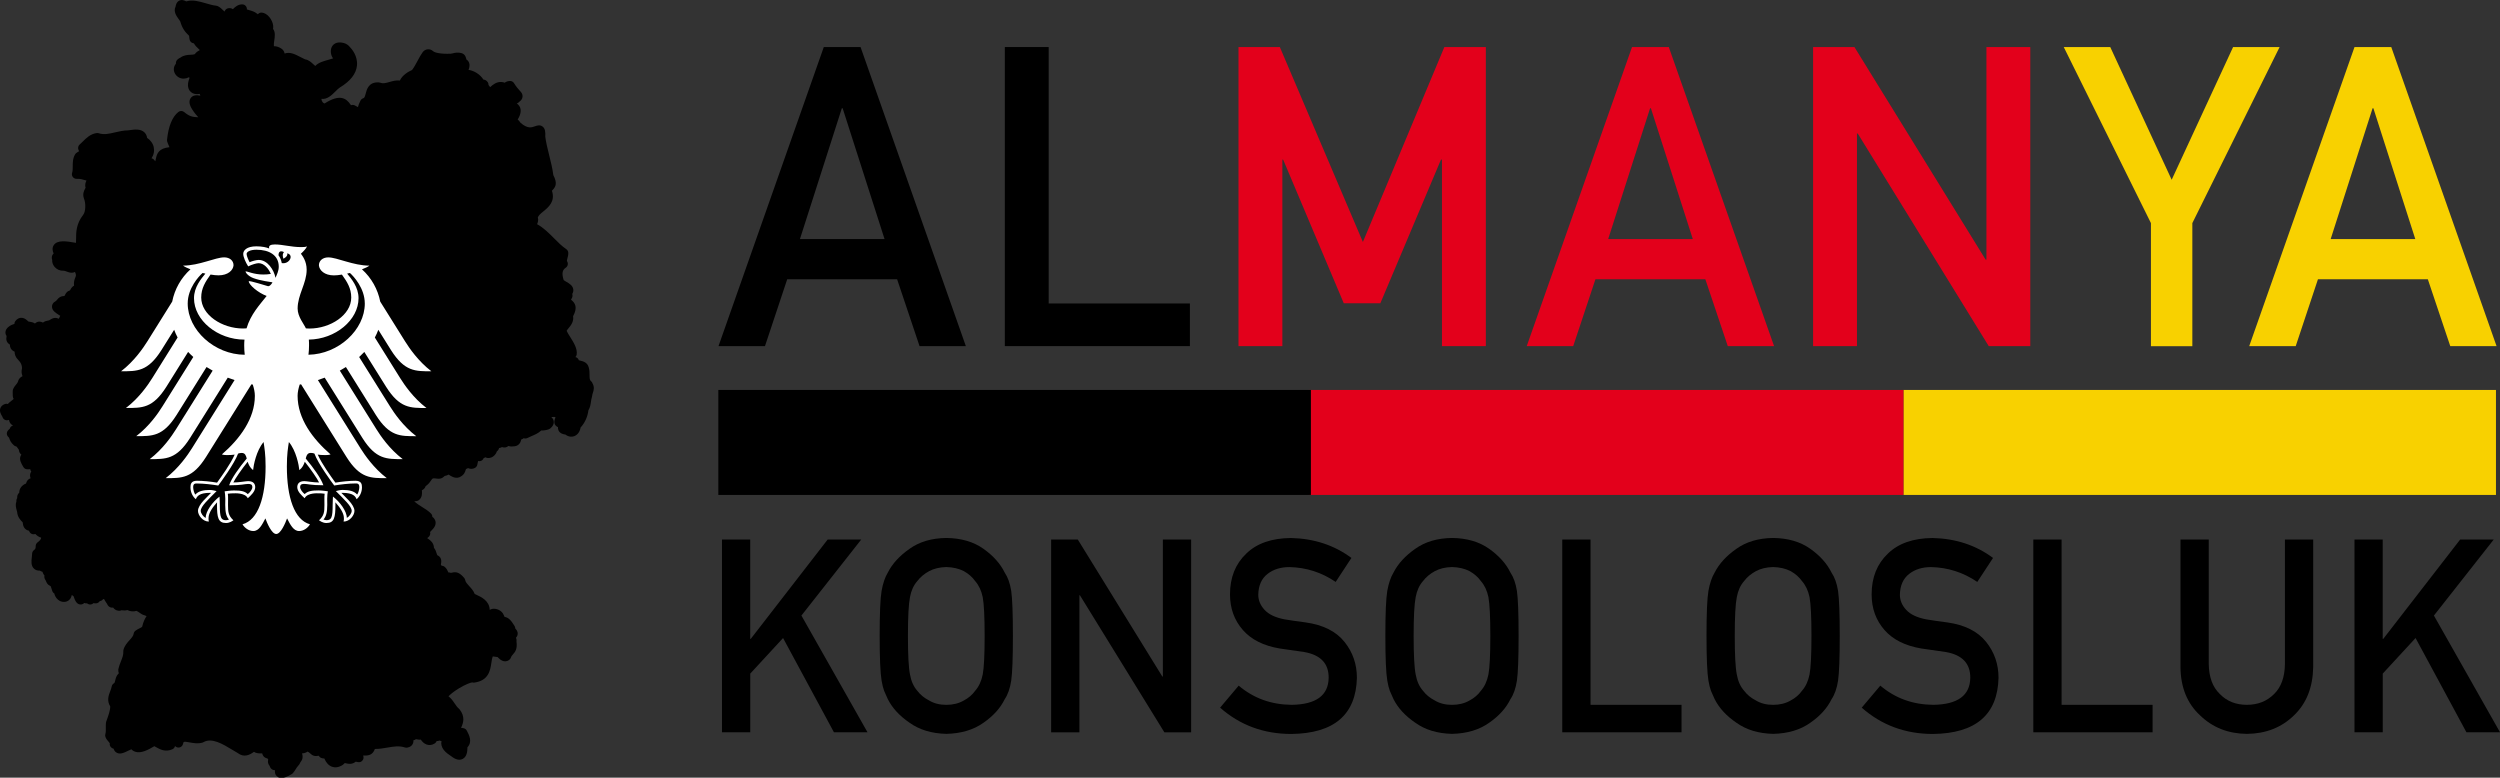
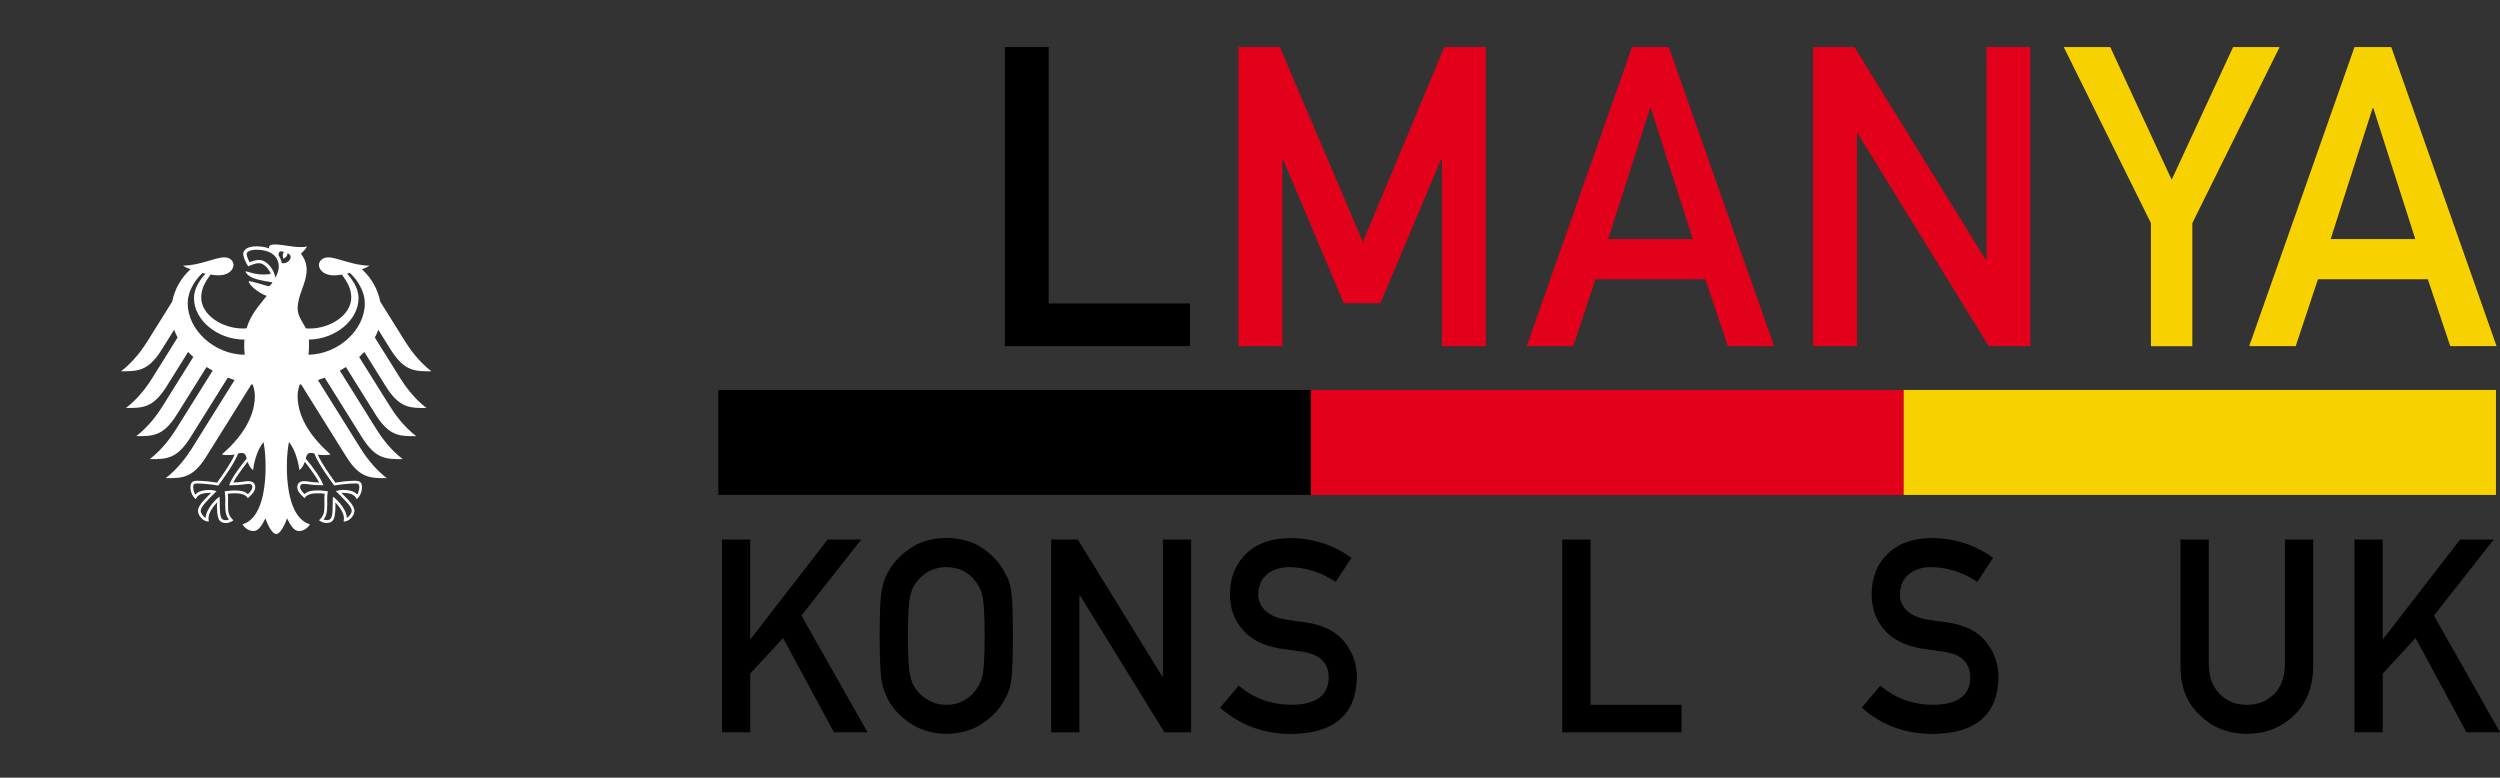
<svg xmlns="http://www.w3.org/2000/svg" id="katman_2" viewBox="0 0 1107.98 344.65">
  <rect x="0" y="0" width="1107.98" height="344.65" fill="#333333" stroke="none" />
  <defs>
    <style>      .cls-1 {        fill: #f8d100;      }      .cls-2 {        fill: #fff;      }      .cls-3 {        fill: #e3001b;      }    </style>
  </defs>
  <g id="katman_1">
    <g>
-       <path d="M397.58,123.76h-48.69l-9.86,29.65h-20.6l46.67-132.56h16.29l46.67,132.56h-20.52l-9.95-29.65ZM392.03,105.96l-18.58-57.99h-.35l-18.58,57.99h37.51Z" />
      <path d="M445.33,20.85h19.44v113.65h62.58v18.9h-82.02V20.85Z" />
      <path class="cls-3" d="M548.89,20.85h18.32l36.81,86.4,36.11-86.4h18.38v132.56h-19.44v-82.67h-.44l-26.87,63.66h-16.21l-26.87-63.66h-.35v82.67h-19.44V20.85Z" />
      <path class="cls-3" d="M755.78,123.76h-48.69l-9.86,29.65h-20.6l46.67-132.56h16.29l46.67,132.56h-20.52l-9.95-29.65ZM750.24,105.96l-18.58-57.99h-.35l-18.58,57.99h37.51Z" />
      <path class="cls-3" d="M803.54,20.85h18.33l58.15,94.23h.35V20.85h19.44v132.56h-18.41l-58.06-94.23h-.35v94.23h-19.44V20.85Z" />
      <path class="cls-1" d="M953.28,98.88l-38.64-78.02h20.61l27.22,58.81,27.22-58.81h20.61l-38.67,78.01v54.55h-18.35v-54.53Z" />
      <path class="cls-1" d="M1075.99,123.76h-48.69l-9.86,29.65h-20.61l46.67-132.56h16.29l46.67,132.56h-20.52l-9.95-29.65ZM1070.44,105.96l-18.58-57.99h-.35l-18.58,57.99h37.51Z" />
    </g>
    <g>
      <path d="M319.96,239.12h12.53v44.01h.25l34.07-44.01h14.88l-26.51,33.69,29.3,51.74h-14.88l-22.55-41.78-14.54,15.76v26.01h-12.53v-85.43Z" />
      <path d="M389.86,281.84c0-9.94.28-16.6.85-19.96.6-3.37,1.53-6.09,2.78-8.16,2-3.93,5.22-7.43,9.64-10.51,4.35-3.11,9.78-4.71,16.28-4.79,6.58.08,12.06,1.68,16.45,4.8,4.35,3.09,7.49,6.6,9.42,10.55,1.4,2.07,2.36,4.79,2.89,8.14.49,3.36.74,10,.74,19.92s-.25,16.37-.74,19.8c-.53,3.44-1.49,6.19-2.89,8.26-1.93,3.95-5.07,7.42-9.42,10.43-4.39,3.13-9.87,4.77-16.45,4.92-6.5-.16-11.93-1.8-16.28-4.92-4.43-3.01-7.64-6.48-9.64-10.43-.61-1.29-1.15-2.52-1.64-3.69-.45-1.21-.83-2.73-1.14-4.57-.57-3.44-.85-10.04-.85-19.8ZM402.39,281.84c0,8.42.3,14.11.91,17.09.53,2.98,1.61,5.38,3.24,7.22,1.33,1.76,3.07,3.19,5.23,4.29,2.12,1.29,4.66,1.94,7.62,1.94s5.59-.65,7.79-1.94c2.08-1.1,3.75-2.53,5-4.29,1.63-1.84,2.75-4.25,3.35-7.22.57-2.97.85-8.67.85-17.09s-.28-14.15-.85-17.2c-.61-2.9-1.73-5.27-3.35-7.11-1.25-1.76-2.92-3.23-5-4.4-2.2-1.13-4.79-1.74-7.79-1.82-2.96.08-5.5.68-7.62,1.82-2.16,1.18-3.9,2.64-5.23,4.4-1.63,1.84-2.71,4.21-3.24,7.1-.61,3.05-.91,8.79-.91,17.2Z" />
      <path d="M465.86,239.12h11.81l37.47,60.73h.23v-60.73h12.53v85.43h-11.87l-37.42-60.73h-.23v60.73h-12.53v-85.43Z" />
      <path d="M548.97,303.86c6.59,5.6,14.43,8.44,23.52,8.51,10.75-.16,16.21-4.12,16.36-11.9.08-6.37-3.52-10.2-10.79-11.49-3.33-.47-6.98-1-10.96-1.58-7.12-1.21-12.53-3.93-16.24-8.15-3.82-4.34-5.73-9.62-5.73-15.83,0-7.47,2.4-13.49,7.2-18.06,4.65-4.54,11.25-6.84,19.79-6.92,10.28.23,19.22,3.18,26.82,8.83l-6.98,10.64c-6.21-4.23-13.04-6.42-20.5-6.58-3.86,0-7.08,1-9.65,2.99-2.69,2.07-4.07,5.16-4.15,9.27,0,2.46.93,4.69,2.78,6.69,1.85,2.03,4.83,3.44,8.91,4.22,2.27.39,5.37.84,9.31,1.35,7.76,1.1,13.49,3.97,17.2,8.62,3.67,4.57,5.51,9.89,5.51,15.95-.42,16.34-10.09,24.63-29.04,24.87-12.25,0-22.78-3.89-31.59-11.66l8.22-9.74Z" />
-       <path d="M613.98,281.84c0-9.94.28-16.6.85-19.96.6-3.37,1.53-6.09,2.78-8.16,2-3.93,5.22-7.43,9.64-10.51,4.35-3.11,9.78-4.71,16.28-4.79,6.58.08,12.06,1.68,16.45,4.8,4.35,3.09,7.49,6.6,9.42,10.55,1.4,2.07,2.36,4.79,2.89,8.14.49,3.36.74,10,.74,19.92s-.25,16.37-.74,19.8c-.53,3.44-1.49,6.19-2.89,8.26-1.93,3.95-5.07,7.42-9.42,10.43-4.39,3.13-9.87,4.77-16.45,4.92-6.5-.16-11.93-1.8-16.28-4.92-4.43-3.01-7.64-6.48-9.64-10.43-.61-1.29-1.15-2.52-1.64-3.69-.45-1.21-.83-2.73-1.14-4.57-.57-3.44-.85-10.04-.85-19.8ZM626.51,281.84c0,8.42.3,14.11.91,17.09.53,2.98,1.61,5.38,3.24,7.22,1.33,1.76,3.07,3.19,5.23,4.29,2.12,1.29,4.66,1.94,7.62,1.94s5.59-.65,7.79-1.94c2.08-1.1,3.75-2.53,5-4.29,1.63-1.84,2.75-4.25,3.35-7.22.57-2.97.85-8.67.85-17.09s-.28-14.15-.85-17.2c-.61-2.9-1.73-5.27-3.35-7.11-1.25-1.76-2.92-3.23-5-4.4-2.2-1.13-4.79-1.74-7.79-1.82-2.96.08-5.5.68-7.62,1.82-2.16,1.18-3.9,2.64-5.23,4.4-1.63,1.84-2.71,4.21-3.24,7.1-.61,3.05-.91,8.79-.91,17.2Z" />
      <path d="M692.38,239.12h12.53v73.25h40.33v12.18h-52.86v-85.43Z" />
-       <path d="M756.31,281.84c0-9.94.28-16.6.85-19.96.6-3.37,1.53-6.09,2.78-8.16,2-3.93,5.22-7.43,9.64-10.51,4.35-3.11,9.78-4.71,16.28-4.79,6.58.08,12.06,1.68,16.45,4.8,4.35,3.09,7.49,6.6,9.42,10.55,1.4,2.07,2.36,4.79,2.89,8.14.49,3.36.74,10,.74,19.92s-.25,16.37-.74,19.8c-.53,3.44-1.49,6.19-2.89,8.26-1.93,3.95-5.07,7.42-9.42,10.43-4.39,3.13-9.87,4.77-16.45,4.92-6.5-.16-11.93-1.8-16.28-4.92-4.43-3.01-7.64-6.48-9.64-10.43-.61-1.29-1.15-2.52-1.64-3.69-.45-1.21-.83-2.73-1.14-4.57-.57-3.44-.85-10.04-.85-19.8ZM768.83,281.84c0,8.42.3,14.11.91,17.09.53,2.98,1.61,5.38,3.24,7.22,1.33,1.76,3.07,3.19,5.23,4.29,2.12,1.29,4.66,1.94,7.62,1.94s5.59-.65,7.79-1.94c2.08-1.1,3.75-2.53,5-4.29,1.63-1.84,2.75-4.25,3.35-7.22.57-2.97.85-8.67.85-17.09s-.28-14.15-.85-17.2c-.61-2.9-1.73-5.27-3.35-7.11-1.25-1.76-2.92-3.23-5-4.4-2.2-1.13-4.79-1.74-7.79-1.82-2.96.08-5.5.68-7.62,1.82-2.16,1.18-3.9,2.64-5.23,4.4-1.63,1.84-2.71,4.21-3.24,7.1-.61,3.05-.91,8.79-.91,17.2Z" />
      <path d="M833.33,303.86c6.59,5.6,14.43,8.44,23.52,8.51,10.75-.16,16.21-4.12,16.36-11.9.08-6.37-3.52-10.2-10.79-11.49-3.33-.47-6.98-1-10.96-1.58-7.12-1.21-12.53-3.93-16.24-8.15-3.82-4.34-5.73-9.62-5.73-15.83,0-7.47,2.4-13.49,7.2-18.06,4.65-4.54,11.25-6.84,19.79-6.92,10.28.23,19.22,3.18,26.82,8.83l-6.98,10.64c-6.21-4.23-13.04-6.42-20.5-6.58-3.86,0-7.08,1-9.65,2.99-2.69,2.07-4.07,5.16-4.15,9.27,0,2.46.93,4.69,2.78,6.69,1.85,2.03,4.83,3.44,8.91,4.22,2.27.39,5.37.84,9.31,1.35,7.76,1.1,13.49,3.97,17.2,8.62,3.67,4.57,5.51,9.89,5.51,15.95-.41,16.34-10.09,24.63-29.04,24.87-12.25,0-22.78-3.89-31.59-11.66l8.22-9.74Z" />
-       <path d="M901.15,239.12h12.53v73.25h40.33v12.18h-52.86v-85.43Z" />
      <path d="M966.37,239.12h12.53v55.13c.08,5.83,1.71,10.26,4.89,13.31,3.11,3.21,7.1,4.81,11.99,4.81s8.92-1.6,12.11-4.81c3.11-3.05,4.7-7.49,4.77-13.31v-55.13h12.53v56.48c-.15,8.99-2.97,16.11-8.46,21.39-5.53,5.43-12.51,8.18-20.95,8.26-8.29-.08-15.22-2.83-20.78-8.25-5.68-5.27-8.55-12.39-8.63-21.36v-56.52Z" />
      <path d="M1043.47,239.12h12.53v44.01h.25l34.07-44.01h14.88l-26.51,33.69,29.3,51.74h-14.88l-22.55-41.78-14.54,15.76v26.01h-12.53v-85.43Z" />
    </g>
    <polygon class="cls-1" points="1106.19 219.35 1106.19 172.82 843.58 172.82 843.58 219.35 1106.19 219.35" />
    <polygon class="cls-3" points="843.58 219.35 843.58 172.82 580.05 172.82 580.05 219.35 843.58 219.35" />
    <polygon points="580.98 219.35 580.98 172.82 318.36 172.82 318.36 219.35 580.98 219.35" />
-     <path d="M262.45,169.49c-.13-.2-.29-.38-.48-.53-.62-.48-.68-1.15-.69-2.8,0-1.05-.01-2.24-.39-3.43-.58-2.14-2.54-2.62-3.6-2.87-.24-.06-.57-.14-.76-.21-.21-.71-.79-1.24-1.5-1.4.29-.31.49-.7.55-1.12.39-2.62-1.34-5.34-2.86-7.75-.64-1.01-1.25-1.97-1.57-2.72,0-.01,0-.02,0-.02.04-.24.56-.87.88-1.25.91-1.1,2.36-2.85,1.96-5.24,2.17-3.99.84-5.9-.8-7.24-.04-.03-.09-.07-.13-.11.06-.13.16-.3.31-.54.09-.13.16-.27.21-.41.23-.61.18-1.17.05-1.61.43-.7.5-1.36.46-1.85-.15-1.79-1.75-2.72-3.04-3.47-.39-.22-1.01-.59-1.24-.8-1.12-3.49-.22-4.7.94-5.48.89-.6,1.17-1.79.63-2.73-.19-.33-.17-.54.1-1.47.19-.66.43-1.48.38-2.43-.03-.64-.37-1.24-.91-1.6-1.92-1.29-3.62-3-5.42-4.82-2.25-2.27-4.58-4.61-7.5-6.24.35-.76.69-1.83.33-2.92.24-.88,1.14-1.67,2.5-2.78,2.16-1.77,5.36-4.39,3.74-9.12.09-.1.18-.2.29-.3,1.57-1.63,2.09-3.19.34-6.62-.33-2.75-1.1-5.83-1.84-8.82-.7-2.83-1.43-5.76-1.73-8.22.09-1.93.03-3.59-1.23-4.51-1.19-.88-2.49-.4-3.36-.08-1.45.53-3.24,1.19-6.39-1.58-.36-.62-.85-1.09-1.25-1.45.5-.74,1.58-2.64,1.28-4.57-.18-1.18-.97-2-1.64-2.52.44-.18.84-.46,1.17-.82.1-.11.15-.15.15-.15.67-.46,1.1-1.18,1.19-1.98.08-.79-.18-1.57-.73-2.15-.93-.98-2.27-2.57-3.01-3.85-.39-.67-1.13-1.07-1.91-1.02-.94.06-1.68.32-2.22.77-.46-.17-.92-.27-1.39-.31-2.24-.17-3.9,1.16-5.08,2.28-.12-.17-.25-.32-.36-.46-.13-.16-.32-.4-.37-.51.02-.45-.11-.89-.36-1.26-.64-.92-1.46-1.1-1.91-1.12-.69-1.12-1.7-2.13-2.97-2.93-1.18-.74-2.42-1.21-3.63-1.39.3-.7.51-1.5.43-2.39-.08-.93-.61-1.76-1.39-2.23-.11-.69-.42-2.32-2.15-2.8-1.5-.41-2.94-.17-3.89.11-.31.09-.61.14-.88.16-4.33.19-7.08-.45-7.79-1.11-.67-.62-1.55-.93-2.43-.84-.87.08-1.67.54-2.2,1.26-.77,1.04-1.48,2.36-2.23,3.76-.81,1.51-1.64,3.06-2.51,4.16-1.68.7-4.37,2.36-5.37,4.65-1.7-.19-3.24.26-4.61.65-1.74.5-2.87.79-4.09.32-.19-.08-.4-.12-.61-.13-4.51-.3-5.37,3.1-5.84,4.92-.4,1.57-.6,1.95-1.11,2.11-.51.16-.94.52-1.19,1-.61,1.15-.94,2.14-1.15,2.92-.47-.25-.96-.53-1.32-.73-.54-.3-1.18-.34-1.75-.12-.07-.1-.14-.2-.2-.28-1.96-2.82-4.72-4.81-11.51-.49-.64-.09-1.11-.85-1.28-1.37,0-.02-.11-.37-.1-.68,2.53.38,4.65-1.75,6.14-3.24.7-.71,1.43-1.44,2.03-1.8,4.64-2.8,7.19-6.06,7.56-9.69.44-4.27-2.36-7.43-3.08-8.16-.69-.9-1.66-1.56-2.73-1.85-3.28-.89-5.03.59-5.57,2.27-.46,1.42-.14,3.4.81,4.53-.61.23-1.48.47-2.13.65-2.08.57-4.4,1.21-5.78,2.71-.27-.19-.67-.56-.93-.81-.86-.81-2.01-1.9-3.58-2.11-.83-.38-1.57-.76-2.28-1.13-2.22-1.15-4.36-2.27-6.8-1.45,0-.04-.01-.07-.02-.11-.17-.9-.72-1.67-1.54-2.16-1.08-.71-2.15-.97-3.17-.98.01-.18,0-.36-.03-.54-.06-.33.08-1.3.18-1.94.26-1.78.56-3.78-.54-5.19.09-.46.11-.95.05-1.48-.31-2.54-2.52-5.54-5.02-5.74-.59-.05-1.18.16-1.6.58-.05.05-.1.11-.15.16-.12-.09-.25-.18-.38-.26-1.04-.89-2.33-1.25-3.37-1.54-.35-.1-.84-.23-1.13-.35.05-.54-.13-1.08-.48-1.5-.38-.45-.93-.71-1.52-.73-1.76-.05-3.14,1.01-4.2,2.13-.06-.04-.12-.08-.19-.12-.61-.37-1.35-.45-2.08-.24-.55.16-1.01.54-1.26,1.06-.07.14-.13.26-.19.36-.16-.15-.32-.31-.45-.44-.67-.66-1.5-1.49-2.57-1.99-.22-.1-.45-.16-.69-.18-1.33-.12-2.87-.56-4.5-1.04-2.91-.85-5.93-1.72-8.57-.9-.05.01-.09.03-.14.05-.09-.04-.18-.08-.26-.12-.62-.3-1.78-.85-3.01-.15-1.07.61-1.38,1.79-1.48,2.56-1.1,2.17.45,4.3,1.32,5.48.29.4.66.9.77,1.17.85,2.96,2.04,4.56,3.9,6.3.02.14.04.33.05.48.03.38.07.86.21,1.35.17.59.58,1.07,1.14,1.31.27.12.52.18.74.23.53.98,1.27,1.68,1.94,2.3.25.23.48.44.67.65-.67.36-1.58.87-2.24,1.82-.43.19-1.02.22-1.85.26-1.33.06-2.98.14-4.52,1.27-.78.36-2.11,1.11-1.99,2.64,0,.03,0,.06,0,.08-.56.63-.89,1.42-.92,2.29-.06,1.56.85,3.05,2.3,3.81,1.33.69,2.88.65,4.3-.08.1.02.19.03.29.04-.01.14-.01.28,0,.43-1.27,3.22-.33,4.96.37,5.73.71.78,1.98,1.52,4.19,1.14.13.26.23.53.3.79-1.54-.34-3.33-.36-4.33,1.12-1.22,1.82.2,4.13.67,4.89.86,1.4,2.02,2.76,2.74,3.55-2.39-.11-3.79-.25-6.24-2.3-.75-.63-1.84-.64-2.6-.03-2.69,2.15-4.38,6.29-5.01,12.3-.03.27,0,.55.08.82.17.56.43,1.15.7,1.77.09.2.2.46.31.71-4.71.48-5.56,2.73-6.05,5.2-.08.4-.15.73-.24,1.03-.2-.28-.41-.55-.67-.79-.28-.27-.63-.45-1-.53.5-.75.85-1.59,1.02-2.48.32-1.74-.09-3.46-1.15-4.85-.54-.71-1.16-1.29-1.82-1.71-.13-.98-.52-1.79-1.18-2.43-1.72-1.67-4.39-1.3-6.53-1-.23.03-.46.06-.68.09-2.07.02-3.99.47-5.84.9-2.63.62-4.9,1.15-7.19.39-.29-.1-.6-.13-.91-.09-2.8.37-4.69,2.27-6.22,3.8-.46.46-.9.9-1.31,1.25-.69.58-.92,1.55-.56,2.38l.13.3c.05.11.09.22.14.33-.37.19-.79.44-1.24.79-.21.16-.38.35-.52.58-1.05,1.74-1.06,3.7-1.06,5.43,0,1.04-.01,2.02-.25,2.67-.24.65-.13,1.38.28,1.93.41.56,1.08.87,1.77.83,1.38-.08,2.5.24,3.79.62.17.05.33.1.5.14-.38.77-.8,1.9-.39,3.17-.06.12-.14.28-.21.41-.46.87-1.23,2.32-.54,4.32.02.05.03.09.05.14.82,1.92.79,5.72-.36,7.14,0,0-.02.02-.02.03-3.15,4.02-3.14,7.97-3.13,10.59,0,.55,0,1.3-.05,1.81-.1-.02-.21-.04-.31-.05-3.78-.66-8.06-1.41-9.62,1.2-.71,1.19-.46,2.48.02,3.55-.18.17-.35.37-.5.63-.46.83-.32,1.68-.13,2.28-.07,1.03.27,2.08.99,2.96.94,1.16,2.38,1.83,3.76,1.76.76.02,1.28.23,1.84.45,1.27.51,2.38.69,3.5.12.65,1.27.44,1.77.17,2.42-.43,1.01-.79,2.13-.57,3.65-.79.38-1.31,1.13-1.72,1.95-.18.22-.24.24-.56.35-.24.08-.47.2-.66.36-.63.52-.98,1.23-1.29,1.86,0,.02-.02.04-.03.06-1.64.02-2.49.66-3.29,1.69-.27.35-.46.59-.99.87-.22.12-.42.27-.59.46-.51.58-.74,1.31-.63,2.06.21,1.51,1.59,2.39,3.05,3.33.17.11.37.24.58.38-.23.59-.5,1.03-.72,1.32-1.48-.88-2.9-.19-4.24.7-.15.04-.3.06-.47.09-.73.12-1.45.29-2.22.89-.66-.34-2.01-.86-3.34.22-.07.06-.14.12-.2.19-.81-.54-1.71-.69-2.37-.79-.18-.03-.44-.07-.59-.11-.04-.04-.07-.08-.11-.12-.5-.49-1.67-1.63-3.23-1.5-.65.05-1.6.35-2.43,1.48-.27.36-.4.79-.4,1.23-1.5.38-2.91,1.28-3.54,2.31-.62,1.01-.57,2.16.08,3.03.03.11.01.2-.03.41-.34,1.75.42,2.75,1.5,3.43-.02.62.11,1.18.4,1.69.41.71,1.02,1.14,1.68,1.41.02,1.19.33,2.42,1.66,3.71.01.01.03.03.04.04,1.03.95,1.9,2.78,1.48,4.3-.04.15-.07.31-.07.46-.05,1.04.18,1.72.32,2.12.02.05.04.11.05.15,0,.03-.01.07-.03.15-.62.27-1.6.86-1.94,2.36-.17.49-.41.78-.8,1.24-.42.5-.94,1.12-1.35,2.06-.11.26-.17.54-.18.82,0,.29,0,.55-.01.78-.02,1.07-.04,2.03.42,2.78-.34.26-.66.54-.97.8-.37.31-.71.6-.94.76-.25.17-.45.39-.6.65,0,0,0,.02-.01.02-.43-.15-.89-.16-1.33,0-1.27.43-1.81,1.23-2.03,1.82-.52,1.39.19,2.61.66,3.42.09.15.21.36.25.46.14.51.47.95.93,1.23.47.28,1.04.36,1.57.22.15-.04.29-.07.42-.1.06.55.26,1.17.77,1.74.28.31.62.56,1.01.74-.71.19-1.27.74-1.46,1.44-.05.05-.11.1-.16.14-.24.21-.53.46-.78.83-.59.87-.43,2.04.37,2.72.23.2.25.25.4.68.25.7.62,1.77,2.04,3,.26.22.57.38.9.45.26.06.27.06.63.6.16.24.36.54.62.85.04.52.19,1.13.6,1.68.16.22.34.39.53.54-.2.26-.38.59-.49.99-.33,1.28.25,2.62,1.38,4.5.39.66,1.12,1.04,1.88.99h.1c.32-.02.74-.05,1.07-.05.04.4.21.78.46,1.08-.2.23-.36.51-.44.82-.23.85-.11,1.55.14,2.12-1.06.33-1.72,1.09-2.04,2.34-.84.3-1.61.85-2.17,1.56-.57.74-.85,1.61-.82,2.47-.07.06-.14.12-.2.19-.69.72-.76,1.58-.72,2.21-.41.61-.4,1.26-.36,1.63-.56,1.32-.14,2.81.15,3.86.07.26.14.5.19.7.11,2.07,1.4,3.58,2.44,4.56.14,1.67.72,3.33,2.84,3.75.15.62.59,1.14,1.18,1.39.51.22,1.08.22,1.58.02.03.03.06.06.09.09.5.47,1.32,1.26,2.51,1.55-.1.81-.51,1.25-1.63,2.12-.5.39-.8.99-.8,1.63,0,1.07-.15,1.3-.8,1.8-.52.41-.81,1.04-.79,1.7.01.33-.05.87-.12,1.4-.21,1.71-.47,3.83,1.03,5.15.67.59,1.51.86,2.51.8.39.25.81.43,1.21.56.02.14.06.28.11.41.2.52.47.92.75,1.22-.19.66-.03,1.37.5,2.11.56,1.33.82,1.86,1.81,2.36.09.05.22.11.46.29.25.69.46,1.35.65,2,.15.52.49.95.94,1.21.34,1.6,1.35,2.69,2.36,3.24,1.39.74,3.01.62,4.12-.3.38-.32,1.04-1.03,1.25-2.27.33.17.63.38.8.55.59,1.74,1.3,3.61,3.09,3.64.01,0,.02,0,.04,0,.72,0,1.23-.3,1.6-.68.4.16.82.21,1.26.16.46.42,1.1.61,1.73.5.43-.08.82-.29,1.12-.59.32.07.71.14,1.13.11.66-.04,1.25-.4,1.6-.95,0-.01.02-.03.02-.04.64-.06,1.21-.42,1.55-.95.15.07.31.12.48.16.19.47.45.85.65,1.14.1.16.2.3.26.41.08.16.18.3.3.43.58,1.44,1.71,1.82,2.73,1.69.4.6,1.14,1.29,2.52,1.4.4.03.79-.05,1.13-.24.1,0,.21.02.3.03.56.06,1.46.16,2.34-.11,1.21.61,2.72.81,4.01.35.44.18.96.54,1.47.89.3.21.61.42.94.62.12.08.25.14.39.19.49.17,1.14.41,1.7.63-.66.99-1.46,2.44-1.95,4.67-.15.24-.69.51-1.22.77-.56.28-1.2.59-1.8,1.06-.41.32-.69.8-.76,1.32-.14.98-.92,1.84-1.82,2.84-1.05,1.16-2.23,2.48-2.71,4.33-.06.22-.08.44-.06.67.11,1.46-.43,2.82-1.05,4.39-.42,1.07-.86,2.17-1.13,3.4-.02.1-.04.19-.04.29-.05.61.09,1.14.24,1.58-1.1,1.02-1.39,2.27-1.6,3.2-.21.92-.29,1.09-.58,1.26-.53.31-.89.84-.99,1.45-.1.63-.36,1.31-.64,2.02-.69,1.79-1.62,4.19,0,6.79,0,1.79-.85,4.13-1.54,6.04-.09.25-.18.49-.26.73-.06.16-.1.34-.11.51-.07.82-.06,1.6-.05,2.29.02,1,.04,1.86-.2,2.65-.12.42-.11.86.03,1.27.33.94.92,1.6,1.4,2.13.19.21.46.51.53.66-.14.75.14,1.51.74,1.98.3.24.62.4.96.47.16.57.46,1.1.99,1.52,1.6,1.27,3.59.29,5.35-.57.44-.22,1.02-.5,1.53-.7.52.56,1.11.88,1.6,1.06,2.72.98,6.08-.96,8.58-2.43.24.13.48.26.72.4,1.75.99,4.14,2.35,7.28.96.6-.27,1.03-.8,1.17-1.43.02.02.04.04.07.07.53.54,1.31.74,2.04.53.72-.21,1.27-.8,1.43-1.54.23-1.07.25-1.16,2.97-.66,1.62.29,3.63.66,5.61.1.16-.05.32-.11.46-.2,3.71-2.13,8.53.78,12.78,3.36.83.5,1.62.98,2.39,1.42,2.77,2.16,5.34.89,7.23-.51.96.69,2.2.69,3.17.7.15,0,.32,0,.49,0,.17.88.72,1.91,2.31,2.24.02.04.05.08.08.11.08.11.17.22.27.32-.29,1.11-.08,2.07.63,2.86.22.91.78,1.37,1.15,1.6.41.24.83.34,1.23.34-.14.9,0,1.82.75,2.58.54.55,1.24.82,2.09.82,1.24,0,2.79-.58,4.64-1.74.16-.1.31-.23.44-.37.53-.59.93-1.24,1.29-1.81.33-.53.64-1.03.99-1.38.48-.49.86-1.08,1.09-1.71.03-.03.05-.07.08-.1.3-.38.91-1.15.86-2.29.03-.56-.09-1.05-.26-1.47,1.14-.05,1.82-.38,2.47-.81.57.26.83.51,1.08.76,1.17,1.18,2.27,1.42,3.89,1.08.22.44.6.79,1.07.98.49.2.96.25,1.37.25.83,1.92,1.98,3.15,3.43,3.66,1.04.37,2.72.52,4.8-.86.17-.11.32-.25.45-.4.26-.31.4-.38.39-.38.1-.01.4.07.6.12.94.23,2.56.63,4.28-.74,1.33.37,2.24.4,3-.58.36-.46.65-1.17.27-2.14.19-.01.4,0,.66,0,1.84.05,3.63-.33,4.54-2.92,1.93.04,3.75-.28,5.52-.59,2.67-.47,5.19-.91,7.84-.05.31.1.63.12.95.07,1.37-.22,2.04-.92,2.37-1.48.35-.6.44-1.21.39-1.79.08-.01.17-.03.25-.05.33-.08.64-.23.89-.45.08.02.16.03.22.05.49.1,1.17.25,1.92.16.57.87,1.43,1.79,2.64,2.2,1.16.39,2.41.22,3.52-.49.29-.18.53-.44.69-.74.04-.08.12-.21.19-.34.41.05.83-.03,1.2-.23.32.14.64.2.92.23-.29,1.35.05,2.72,1.04,3.98.94,1.2,2.33,2.13,3.38,2.82,1.9,1.48,3.57,1.86,4.97,1.13,1.8-.93,2.13-3.2,2.12-5.16,2.29-2.43.75-5.39-.12-7.05l-.18-.34c-.24-.47-.66-.83-1.17-1-.47-.16-.92-.21-1.36-.22,1.06-2.26,1.86-4.98-.65-8.19-.09-.12-.2-.23-.32-.33-.72-.59-1.22-1.33-1.79-2.19-.71-1.06-1.49-2.23-2.8-3.26.65-.74,2.09-2.01,4.58-3.52,3-1.82,5.25-2.6,5.92-2.65.29.09.59.12.89.08,6.42-.84,7.12-5.53,7.58-8.63.16-1.1.32-2.16.66-2.98.2.01.43.05.75.11.39.07.84.15,1.36.18.04.05.09.09.13.13.68.71,2.76,2.86,5.07,1.09.33-.25.57-.59.7-.98.22-.65.49-.95.9-1.4,1.12-1.23,2.01-2.51,1.58-5.75.09-.71-.04-1.26-.22-1.66.46-.5.71-1.07.75-1.69.08-1.19-.65-1.96-1.04-2.37,0,0-.02-.02-.03-.03,0-.37-.1-.75-.29-1.07-1.64-2.72-2.86-3.86-4.44-4.06-.1-.19-.24-.48-.42-.92-.76-1.95-3.28-3-5.05-2.64-.42.08-.79.24-1.11.46-.17-4.07-3.64-5.67-6.02-6.77-.22-.1-.43-.2-.63-.29-.57-1.47-1.57-2.55-2.47-3.52-.85-.92-1.59-1.71-1.75-2.63-.06-.35-.22-.69-.45-.96-2.13-2.56-3.66-2.79-5.44-2.34-.41.1-.46.11-.67.03-.29-.11-.59-.15-.9-.13-.02-.05-.04-.1-.07-.15-.29-.67-.68-1.59-1.57-2.33-.28-.24-.62-.39-.99-.45-.44-.07-.52-.08-.7-.59.01-.07.03-.14.04-.2.14-.68.56-2.74-1.31-3.77-.1-.05-.22-.11-.33-.15-.09-.14-.2-.53-.28-.8-.2-.69-.48-1.64-1.18-2.46-.08-2.22-1.55-3.28-2.48-3.94-.18-.13-.35-.25-.51-.37.41-.27.83-.63,1.11-1.16.25-.47.31-1.03.16-1.54.15-.2.46-.51.66-.71.81-.8,2.95-2.92,1.06-5.38-.19-.25-.44-.45-.71-.59.02-.56-.2-1.11-.59-1.51-1.12-1.13-2.52-2.01-3.89-2.86-1.27-.79-2.58-1.61-3.56-2.59.4.03.86,0,1.4-.16.27-.08.53-.21.75-.4,1.46-1.22,1.34-2.97,1.27-4.02,0-.08-.01-.18-.02-.28.71-.33,1.38-.89,1.68-1.85.05-.03.09-.06.14-.09,1.18-.82,1.82-1.77,2.29-2.47.6-.9.66-.98,1.9-.83,1.89.32,2.9.07,3.98-.99.04-.04.08-.08.12-.12.68-.08,1.28-.35,1.76-.61,1.12.8,2.81,1.84,4.61,1.24.06-.02.12-.04.18-.07,2.11-.94,2.51-2.39,2.73-3.17.09-.3.11-.36.14-.39.04-.04.26-.23.94-.47.68.3,1.83.62,3.13-.15.46-.27.8-.72.94-1.24.17-.63.26-1.19.34-1.64,0-.04.01-.08.02-.12.04,0,.09.02.14.03.54.11,1.11,0,1.57-.31.37-.25.64-.61.79-1.03.26-.07.5-.19.71-.34.55.26,1.25.44,2.04.25,1.05-.13,1.88-.95,2.23-1.35.42-.48.71-1,.86-1.53.51-.37.83-.85.98-1.46.4-.06.85-.19,1.31-.45,1.26.48,2.19.05,2.79-.47.52.15,1.28.33,2.14.17.99.01,1.81-.28,2.44-.84.73-.65.99-1.49,1.09-2.17.47-.15.85-.39,1.13-.62.56.21,1.19.18,1.73-.12.47-.26,1.08-.52,1.72-.79,1.4-.59,3.06-1.29,4.33-2.51.44.04.98,0,1.68-.11,1.42-.22,2.03-.51,2.44-.9,1.6-1.36,1.53-2.72,1.34-3.42-.16-.58-.49-1.09-.98-1.51.06,0,.12-.01.18-.02,1.01-.1,1.31-.1,1.67.19-.31.7-.66,1.56-.48,2.53.07.41.27.78.56,1.08.33.33.67.56,1.02.7-.07.65.1,1.17.25,1.49.64,1.31,2.05,1.67,3.03,1.78,1.75,1.33,3.33.95,3.97.69,1.45-.57,2.46-1.99,2.76-3.81,1.86-1.99,3.16-4.85,3.46-7.63.78-1.27.97-2.59,1.13-3.77.1-.71.19-1.38.41-2.03.05-.15.08-.31.1-.47.05-.55.19-1.01.35-1.49.36-1.09.85-2.59-.33-4.47Z" />
    <path class="cls-2" d="M135.58,145.54c.53.03,1.03.07,1.56.07,9.3,0,18.53-6.02,18.53-13.74,0-4.11-1.85-6.99-4.13-10.17-1.34.22-2.57.35-3.53.35-4.21,0-6.5-2.26-6.67-4.47,0-2,1.63-3.51,4.15-3.51,3.91,0,11.05,3.66,18.24,3.66-.71.53-1.89,1.1-3.31,1.63,4.22,3.79,7.03,8.88,8.1,14.31l11.02,17.63c1.85,2.94,5.76,8.73,11.65,13.25-7.12,0-11.85.16-17.88-9.36l-5.64-9.03c-.42,1.16-.94,2.31-1.54,3.42l11.22,17.98c1.87,2.97,5.74,8.72,11.66,13.26-7.13,0-11.84.17-17.87-9.36l-9.67-15.48c-.73.77-1.49,1.52-2.29,2.25l13.64,21.83c1.88,2.99,5.73,8.7,11.66,13.25-7.13,0-11.85.17-17.88-9.37l-13.29-21.28c-.88.55-1.78,1.08-2.7,1.6l16.22,25.97c1.87,2.98,5.73,8.7,11.66,13.25-7.12,0-11.86.17-17.87-9.37l-16.71-26.74c-.99.38-2,.74-3.02,1.07l18.89,30.23c1.84,2.93,5.79,8.74,11.65,13.24-7.12,0-11.85.17-17.86-9.37l-20.13-32.22-.62.11c-.54,1.74-.92,3.37-.92,4.99,0,10.12,6.65,19.06,14.61,25.96-.51.22-1.4.31-2.22.31-1.64,0-2.71-.1-3.46-.22,1.85,4.2,5.82,9.62,7.82,12.43,2.61-.47,6.41-.84,8.89-.84,2.6,0,2.89,1.52,2.89,2.89,0,2.36-1.11,4.25-2.39,5.3-.48-1.22-1.45-2.83-6.26-2.83l-.49.02c1.42,1.57,5.81,5.12,5.81,7.99,0,1.89-2.08,4.73-4.82,4.73.17-.61.14-1.18.14-1.6,0-2.32-2.05-5.03-3.78-6.93.05.57.02.51.02,1.16,0,5.48-.49,8-3.97,8-1.71,0-2.89-.94-3.29-1.21,2.26-2.09,2.39-3.73,2.39-6.8l-.02-2.67c0-.7,0-1.63.11-2.3-1.25-.18-1.74-.17-2.71-.17,0,0-4.95-.39-6.14,2.18-1.34-1.23-3.28-2.96-3.28-4.89,0-1.26.6-2.7,3.13-2.7.96,0,4,.6,6.54.6-.68-1.52-3.72-5.96-6.34-9.19-.4,1.25-1.02,2.61-2.41,3.71-.19-2.08-1.4-8.62-4.64-12.45-.38,2.59-.89,5.24-.89,10.84,0,13.63,3.28,23.69,10.24,25.62-.91,1.58-2.81,2.99-4.81,2.99-2.54,0-3.93-2.88-5.34-5.6-.74,2.01-2.77,6.91-4.81,6.91s-4.07-4.91-4.8-6.91c-1.42,2.71-2.8,5.6-5.35,5.6-1.98,0-3.9-1.41-4.79-2.99,6.95-1.93,10.23-11.99,10.23-25.62,0-5.6-.51-8.25-.89-10.84-3.24,3.83-4.46,10.37-4.65,12.45-1.38-1.1-2-2.46-2.4-3.71-2.63,3.23-5.66,7.67-6.35,9.19,2.55,0,5.58-.6,6.54-.6,2.55,0,3.15,1.43,3.15,2.7,0,1.93-1.96,3.67-3.29,4.89-1.2-2.57-6.14-2.18-6.14-2.18-.97,0-1.46,0-2.71.17.11.68.13,1.6.11,2.3l-.02,2.67c0,3.07.12,4.7,2.38,6.8-.4.28-1.58,1.21-3.29,1.21-3.48,0-3.98-2.52-3.98-8,0-.66-.02-.6.03-1.16-1.74,1.9-3.78,4.61-3.78,6.93,0,.42-.03.98.13,1.6-2.73,0-4.81-2.84-4.81-4.73,0-2.87,4.4-6.42,5.8-7.99l-.48-.02c-4.81,0-5.78,1.61-6.26,2.83-1.29-1.05-2.39-2.94-2.39-5.3,0-1.36.29-2.89,2.89-2.89s6.28.37,8.89.84c2-2.81,5.96-8.22,7.82-12.43-.75.12-1.81.22-3.45.22-.82,0-1.72-.09-2.22-.31,7.97-6.9,14.61-15.84,14.61-25.96,0-1.63-.37-3.25-.92-4.99l-.6-.11-20.13,32.22c-6.02,9.54-10.75,9.37-17.87,9.37,5.86-4.5,9.8-10.32,11.64-13.24l18.89-30.23c-1.02-.32-2.02-.68-3.02-1.07l-16.71,26.74c-6.02,9.54-10.76,9.37-17.87,9.37,5.93-4.55,9.77-10.27,11.65-13.25l16.24-25.97c-.93-.51-1.83-1.04-2.71-1.6l-13.3,21.27c-6.02,9.54-10.75,9.37-17.87,9.37,5.93-4.54,9.78-10.26,11.65-13.25l13.64-21.83c-.8-.72-1.57-1.48-2.29-2.25l-9.66,15.48c-6.03,9.54-10.75,9.36-17.88,9.36,5.92-4.54,9.79-10.28,11.66-13.26l11.22-17.98c-.59-1.11-1.11-2.26-1.53-3.42l-5.65,9.03c-6.03,9.53-10.75,9.36-17.87,9.36,5.89-4.52,9.8-10.31,11.65-13.25l11.01-17.63c1.07-5.44,3.89-10.52,8.1-14.31-1.42-.53-2.59-1.1-3.3-1.63,7.19,0,14.32-3.66,18.23-3.66,2.53,0,4.15,1.5,4.15,3.5-.16,2.22-2.45,4.47-6.67,4.47-.95,0-2.18-.12-3.52-.35-2.28,3.19-4.13,6.06-4.13,10.17,0,7.71,9.22,13.74,18.54,13.74.52,0,1.02-.03,1.55-.07,1.84-6.25,5.77-10.35,8.91-14.36-3.76-1.37-7.95-4.94-7.95-6.55.47-.28,7.68,1.98,8.43,2.19.16.04.31.05.48,0,.87-.26,1.6-1.55,1.6-1.68-.77-.13-5.29-.71-8.38-1.84-2.34-.86-3.53-2.42-3.53-3,.75-.12,3.61,1.38,7.81,1.38,1.55,0,1.85-.07,3.39-.26-1.08-2.58-3.12-4.76-5.41-4.76-.92,0-2.93.58-4.62,1.42-1.17-1.82-2.2-4.21-2.2-5.53,0-1.54,1.52-3.36,5.83-3.36,1.21,0,2.33.11,3.38.3.84.16,1.55.35,2.31.65-.06-.11-.09-.34-.09-.55,0-.6.54-1.23,2.57-1.23,3.55,0,7.18,1.17,11.64,1.17,1.16,0,1.94-.04,2.61-.32-.29.89-1.54,2.2-2.69,3.26.71.97,2.55,3.31,2.55,7.08,0,6.07-4,11.08-4,17.21,0,3.63,2.81,6.85,3.65,8.76h0ZM124.88,116.6c3.31.64,5.56-3.58,2.42-4.33.44,1.4-1.68,2.38-1.68,2.38,0,0-.81-1.87.24-2.93-1.92-.94-2.41.21-2.45,1.39.75,1.02,1.24,2.19,1.47,3.5h0ZM122.1,123.12c.61-1.41,1.44-3.08,1.44-4.92,0-5.1-4.23-7.52-9.88-7.52-2.9,0-4.37.94-4.37,1.88s.96,3.02,1.33,3.65c1.04-.47,2.93-1.01,4.02-1.01,3.89,0,6.78,4.35,7.46,7.93h0ZM85.98,132.16c0-4.94,3.22-8.67,5.04-10.9l-1.23-.28c-1.73,1.5-6.6,6.8-6.6,13.51,0,11.75,11.82,22.65,25.27,22.74-.15-1.28-.23-2.63-.23-4.08,0-.91.03-1.79.12-2.63-11.88,0-22.37-8.54-22.37-18.36h0ZM109.36,203.21c-.39-1.43-.76-2.47-2.26-2.47-.77,0-1.13.14-1.58.3-1.62,4.47-7.81,12.85-8.79,14.15-2.67-.44-6.41-.91-9.43-.91-.71,0-1.69-.06-1.69,1.64,0,.98.44,2.71.97,3.28,1.33-1.58,3.63-2.05,6.47-2.05,1.11,0,2.44.39,2.94.51-3.62,3.67-7.02,6.71-7.02,8.75,0,1.13,1.18,2.63,2.17,3.14,0-3,3.1-7.14,6.14-9.46,0,.41.14,1.98.14,3.69,0,5.65.56,6.77,2.73,6.77.4,0,1.07-.14,1.33-.29-1.17-1.34-1.66-3.13-1.66-6.48,0-.97.04-1.88.04-2.67,0-1.49-.18-2.54-.29-3.36.82-.11,2.72-.38,4.11-.38,2.96,0,4.79.28,6.14,1.62.96-.73,2.02-2.11,2.02-3.06,0-1.36-.91-1.45-1.88-1.45-1.5,0-2.73.6-8.41.6,1.1-3.22,4.39-7.72,7.8-11.87h0ZM143.31,215.06c-5.69,0-6.92-.6-8.42-.6-.96,0-1.87.09-1.87,1.45,0,.95,1.06,2.33,2.02,3.06,1.34-1.34,3.17-1.62,6.14-1.62,1.39,0,3.27.27,4.11.38-.12.82-.28,1.87-.28,3.36,0,.79.03,1.7.03,2.67,0,3.35-.5,5.14-1.67,6.48.26.16.93.29,1.33.29,2.18,0,2.73-1.11,2.73-6.77,0-1.71.14-3.28.14-3.69,3.04,2.32,6.14,6.46,6.14,9.46,1-.51,2.16-2.01,2.16-3.14,0-2.04-3.41-5.07-7.02-8.75.5-.12,1.84-.51,2.95-.51,2.84,0,5.14.47,6.48,2.05.53-.58.97-2.3.97-3.28,0-1.71-.98-1.64-1.69-1.64-3.02,0-6.76.47-9.44.91-.97-1.3-7.17-9.68-8.77-14.15-.46-.16-.82-.3-1.58-.3-1.49,0-1.88,1.04-2.27,2.47,3.42,4.16,6.71,8.67,7.82,11.87h0ZM161.67,134.49c0-6.71-4.89-12.02-6.59-13.51l-1.23.28c1.83,2.23,5.05,5.96,5.05,10.9,0,9.73-10.29,18.19-22.02,18.35.09,1,.08,1.88.08,2.64,0,1.39-.09,2.76-.25,4.07,13.32-.24,24.97-11.07,24.97-22.73h0Z" />
  </g>
</svg>